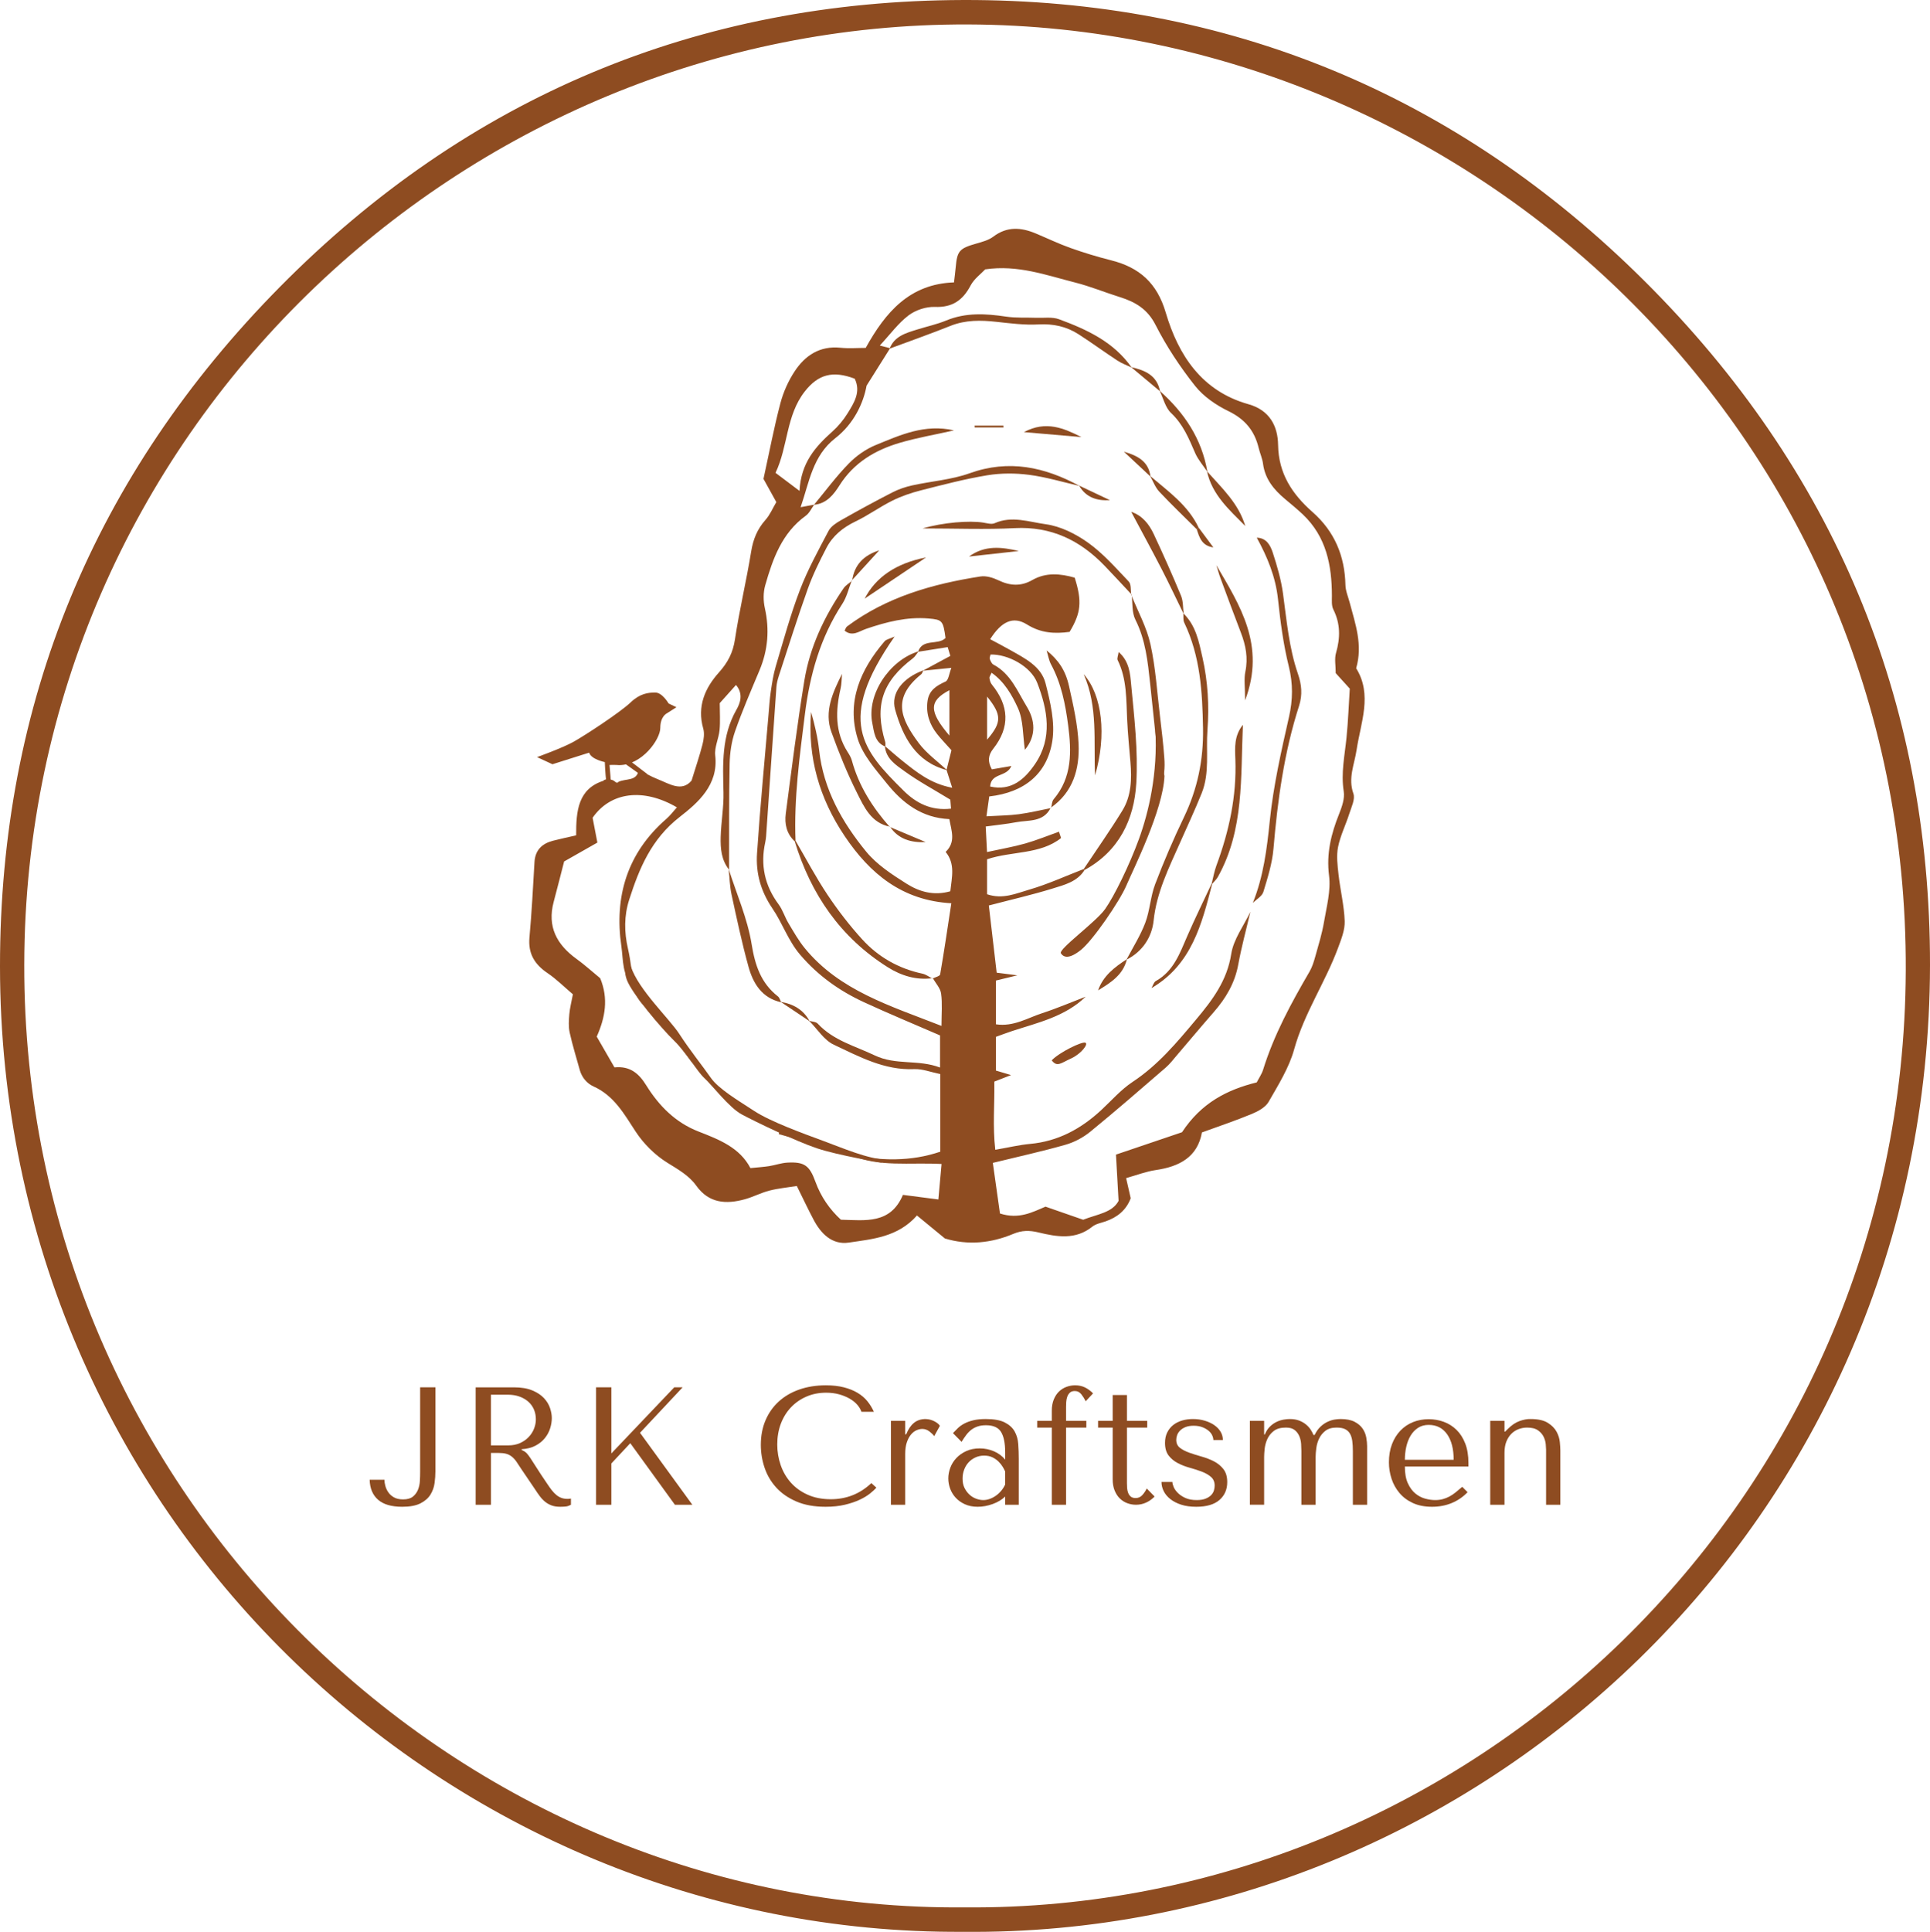
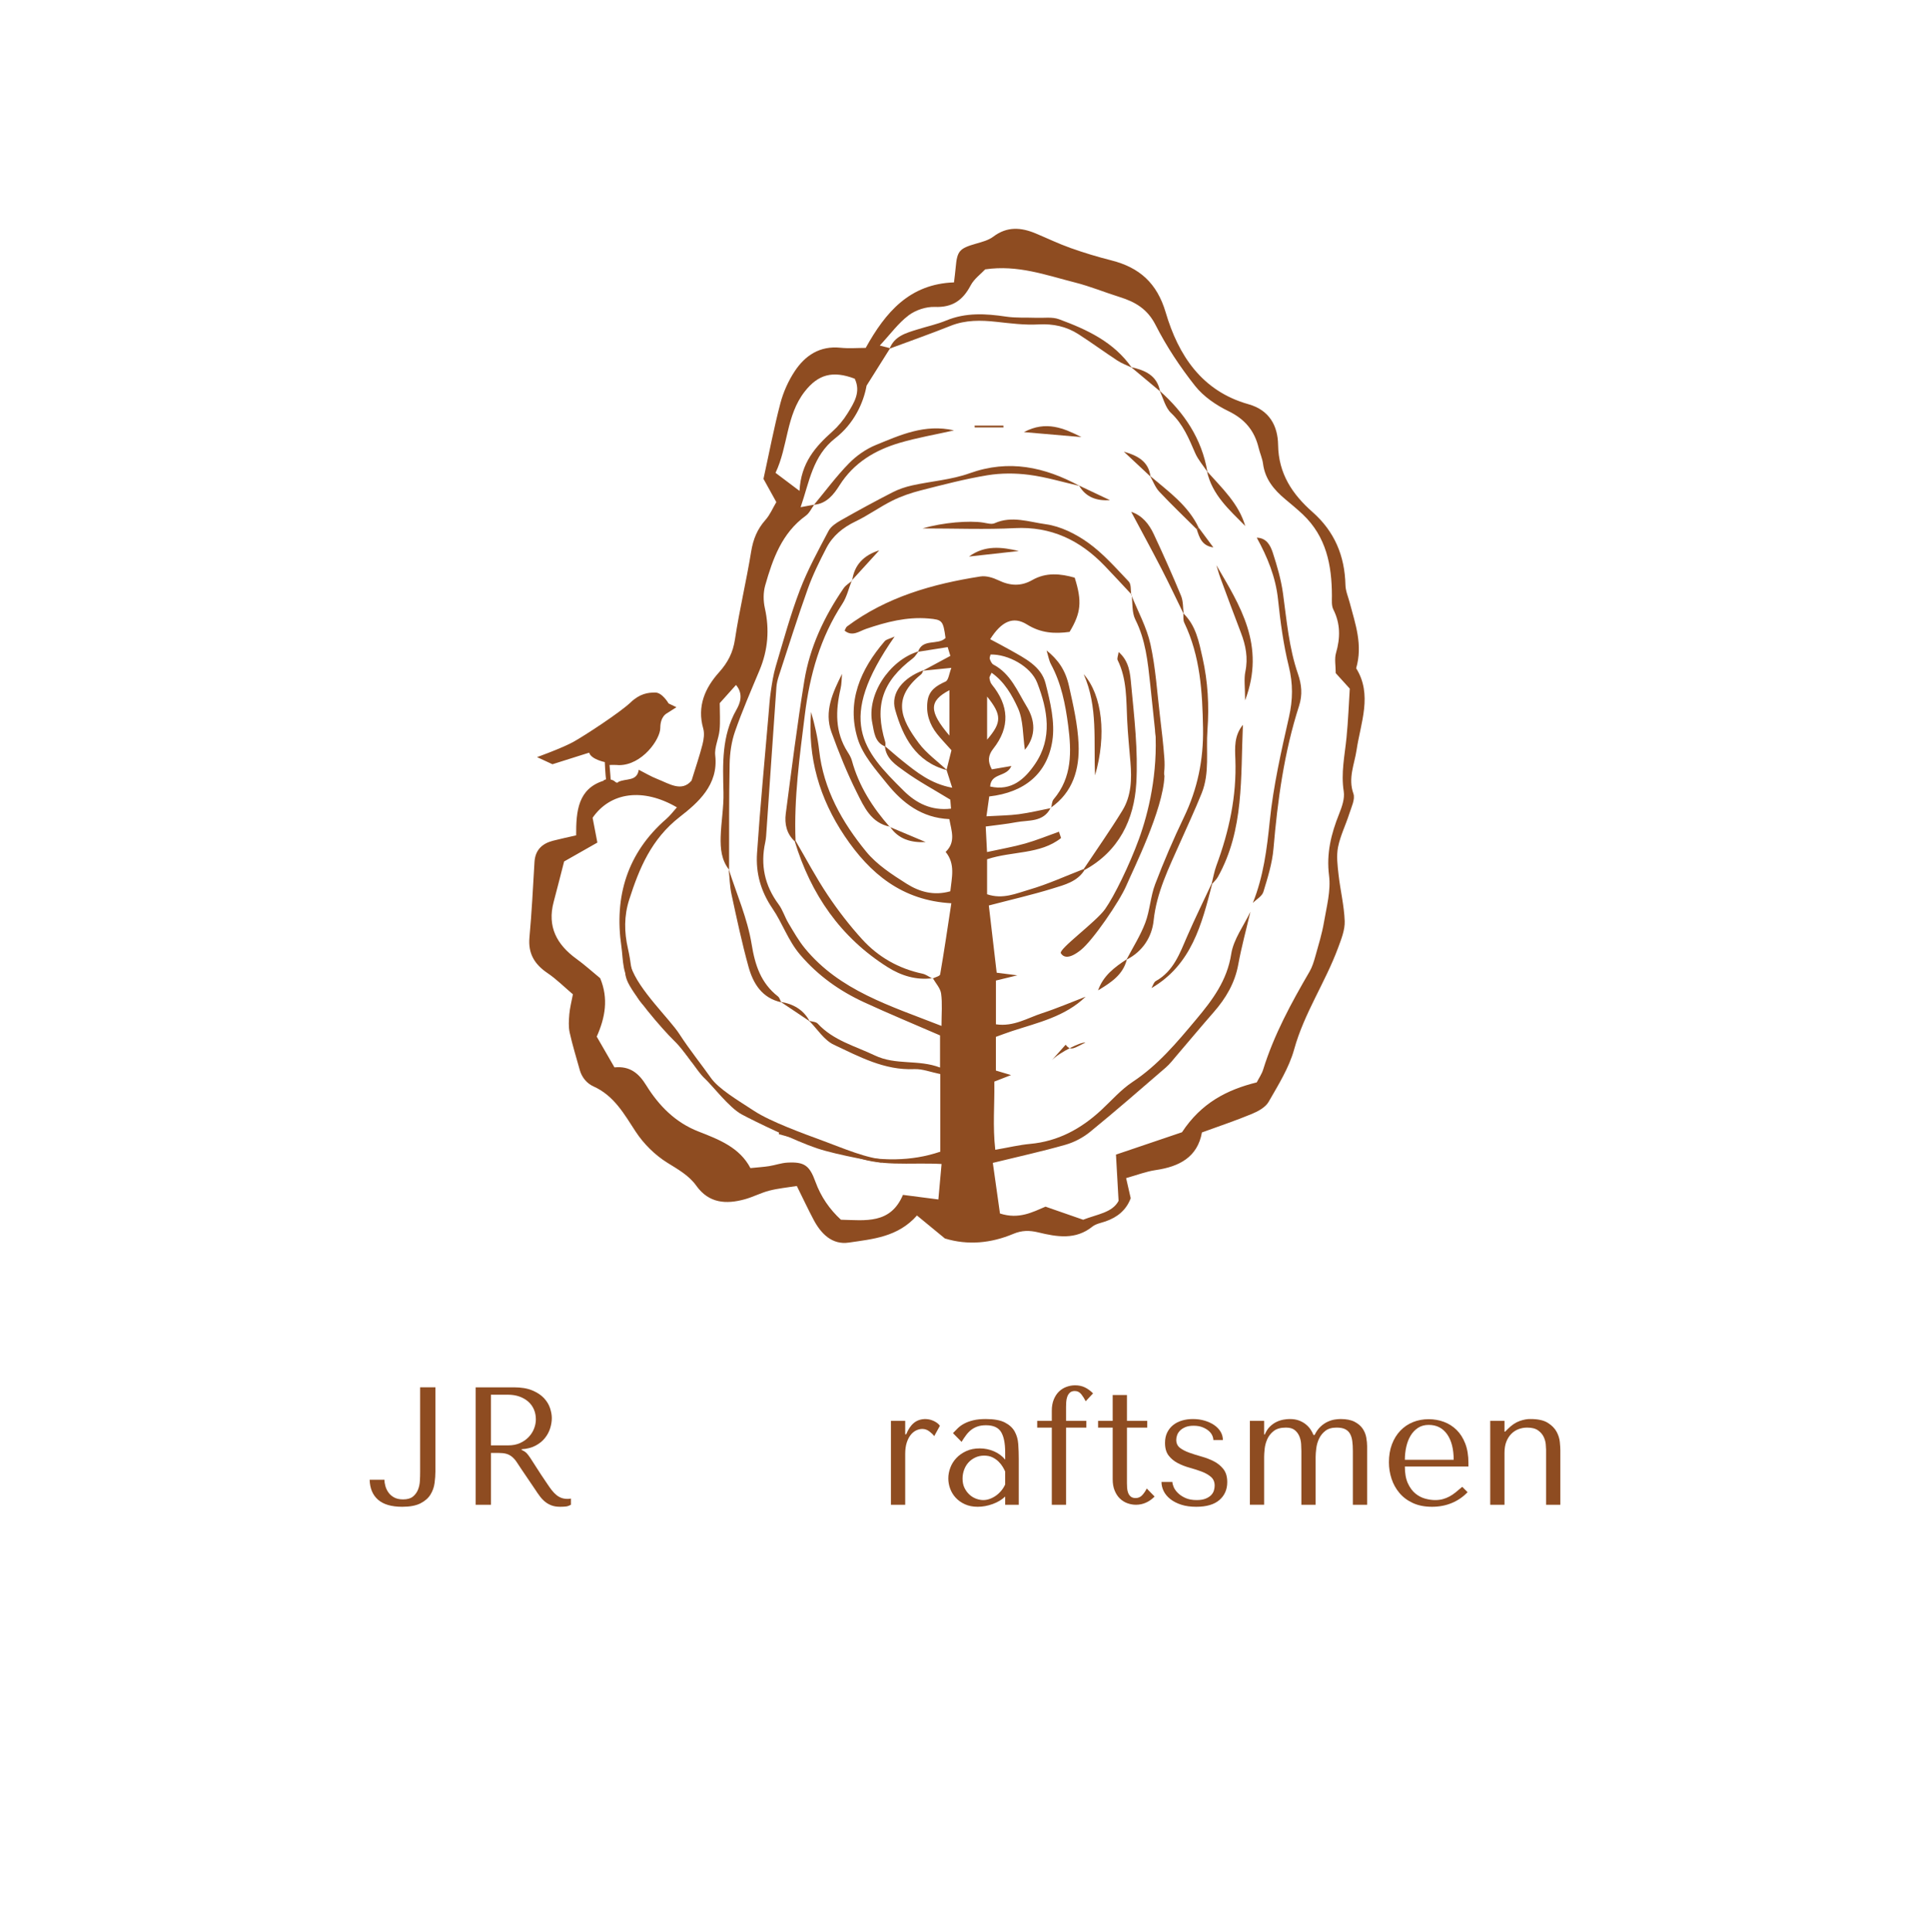
<svg xmlns="http://www.w3.org/2000/svg" id="Layer_2" viewBox="0 0 770.471 771.037">
  <defs>
    <style>.cls-1{fill:#8e4c21;}</style>
  </defs>
  <g id="Layer_1-2">
-     <path class="cls-1" d="M384.506,771.016C178.202,772.373.052,604.088 0,385.664c-.025-105.04,37.601-196.127,111.715-271.132C186.665,38.681,278.551.283,384.545.002c105.316-.28,196.924,37.495,271.934,112.135,75.483,75.111,114.123,167.03,113.992,273.082-.276,221.713-180.801,387.97-385.965,385.796ZM385.014,761.266c200.96,1.752,374.929-161.499,375.788-373.888.869-214.884-174.636-376.933-374.335-377.622C184.982,9.061,10.084,172.87,9.682,384.965c-.403,212.372,173.982,378.057,375.332,376.3Z" />
    <path class="cls-1" d="M541.388,266.721c2.724-9.388-.339-17.722-2.56-26.146-.622-2.358-1.664-4.718-1.719-7.095-.269-11.624-4.354-21.378-13.161-29.137-8.05-7.093-13.553-15.293-13.724-26.771-.113-7.554-3.419-13.885-11.832-16.244-18.63-5.224-27.995-19.544-33.035-36.622-3.474-11.771-10.514-17.969-21.769-20.809-5.473-1.381-10.899-3.03-16.217-4.919-4.73-1.68-9.276-3.874-13.915-5.814-5.843-2.443-11.432-2.869-16.912,1.275-1.912,1.446-4.505,2.116-6.885,2.798-6.65,1.905-7.558,2.881-8.14,9.508-.16,1.815-.408,3.622-.676,5.964-17.674.603-27.322,11.844-35.241,26.138-3.201,0-6.684.29-10.102-.058-8.214-.836-14.072,3.05-18.264,9.404-2.535,3.844-4.522,8.289-5.695,12.743-2.542,9.648-4.403,19.475-6.752,30.188,1.292,2.334,3.097,5.592,5.131,9.267-1.415,2.381-2.513,5.058-4.327,7.097-3.268,3.673-4.924,7.726-5.715,12.602-1.903,11.738-4.703,23.334-6.474,35.088-.798,5.293-2.833,9.225-6.374,13.174-5.591,6.235-8.816,13.558-6.296,22.404.554,1.946.226,4.327-.29,6.356-1.147,4.51-2.671,8.925-4.367,14.439-3.962,4.686-8.902,1.226-13.702-.654-2.501-.98-4.837-2.382-7.243-3.605-.011-.031-.022-.062-.033-.093-.045.073-.104.135-.183.179.017.003.035.006.053.01-.785,4.558-5.011,3.183-8.138,4.685-.114.21-.334.36-.631.291-.477-.112-.74-.518-1.14-.76-.397-.239-.838-.38-1.286-.487-.484-.115-.977-.194-1.476-.138-.461.052-.897.223-1.304.441.002.058.006.109.007.168-10.201,3.173-11.053,12.031-10.995,21.813-3.304.761-6.295,1.378-9.248,2.145-4.387,1.141-7.106,3.719-7.387,8.537-.586,10.03-1.097,20.071-2.009,30.074-.588,6.453,2.054,10.724,7.218,14.22,3.572,2.418,6.67,5.535,10.123,8.462-.575,3.081-1.217,5.48-1.424,7.916-.207,2.439-.381,5.003.138,7.355,1.132,5.127,2.714,10.154,4.112,15.222.867,2.827,2.851,5.124,5.361,6.251,8.276,3.715,12.248,11.006,16.907,18.113,3.162,4.824,7.66,9.272,12.54,12.321,4.32,2.699,8.645,5.048,11.639,9.231,5.042,7.045,11.925,7.454,19.399,5.383,3.323-.921,6.443-2.591,9.777-3.446,3.501-.899,7.146-1.229,10.941-1.843,2.509,5.063,4.501,9.302,6.686,13.439,2.982,5.646,7.415,10.135,14.087,9.147,9.532-1.412,19.58-2.187,27.194-10.81,3.805,3.129,7.367,6.059,11.147,9.167,9.147,2.789,18.393,1.911,27.294-1.827,3.456-1.451,6.471-1.446,9.999-.596,7.382,1.777,14.831,3.119,21.591-2.309,1.399-1.123,3.45-1.464,5.231-2.078,4.707-1.621,8.26-4.472,10.064-9.242-.535-2.346-1.071-4.694-1.834-8.038,4.204-1.171,7.942-2.638,11.811-3.204,9.441-1.38,16.693-5.171,18.454-15.023,7.067-2.583,13.61-4.761,19.961-7.404,2.495-1.038,5.41-2.626,6.659-4.807,3.864-6.746,8.162-13.582,10.203-20.961,3.98-14.39,12.405-26.668,17.507-40.445,1.277-3.45,2.786-7.165,2.663-10.705-.215-6.212-1.757-12.366-2.453-18.577-.409-3.646-.898-7.483-.198-11.005.9-4.529,3.064-8.795,4.47-13.242.839-2.653,2.448-5.852,1.659-8.078-2.206-6.221.401-11.625,1.269-17.422,1.642-10.972,6.414-22.065-.166-32.603ZM309.598,188.715c5.035-10.565,4.161-22.843,11.649-32.438,5.392-6.91,11.243-8.447,19.969-5.131,2.552,5.266-.269,9.645-2.881,13.865-1.634,2.639-3.713,5.127-6.025,7.199-6.708,6.008-12.561,12.441-13.135,23.715-3.819-2.875-6.274-4.722-9.577-7.209ZM537.53,294.474c-.714,7.111-2.261,14.086-1.103,21.38.453,2.852-.722,6.187-1.855,9.023-3.173,7.938-5.129,15.743-4.005,24.604.762,6.002-.974,12.388-2.02,18.529-.785,4.61-2.181,9.124-3.444,13.642-.588,2.1-1.236,4.265-2.322,6.13-7.291,12.513-14.202,25.188-18.522,39.112-.547,1.763-1.666,3.349-2.562,5.099-11.874,2.938-22.136,8.198-29.837,19.897-7.574,2.565-16.429,5.563-26.36,8.926.332,5.869.66,11.677,1.043,18.461-2.492,4.731-8.505,5.316-14.142,7.535-4.677-1.626-9.671-3.363-15.024-5.224-5.234,2.21-10.64,5.165-18.184,2.732-.894-6.342-1.879-13.326-2.849-20.2,10.348-2.536,19.778-4.599,29.041-7.246,3.502-1.001,7.015-2.866,9.841-5.173,10.219-8.343,20.174-17.011,30.161-25.635,1.647-1.422,2.987-3.21,4.414-4.876,4.915-5.736,9.748-11.543,14.722-17.227,4.854-5.547,8.447-11.606,9.802-19.028,1.291-7.069,3.202-14.025,4.84-21.03-2.654,5.594-6.74,10.966-7.651,16.832-1.652,10.638-7.497,18.37-13.972,26.101-7.655,9.14-15.233,18.248-25.382,24.951-4.658,3.076-8.448,7.475-12.596,11.313-8.049,7.448-17.209,12.427-28.353,13.444-4.292.392-8.525,1.42-13.888,2.349-1.09-9.502-.224-18.176-.387-27.214,2.114-.825,4.062-1.585,6.676-2.606-2.174-.648-3.807-1.135-6.044-1.802v-13.451c1.91-.686,4.154-1.552,6.437-2.3,10.349-3.389,21.175-5.747,29.382-13.721-5.806,2.226-11.534,4.688-17.438,6.609-5.81,1.891-11.288,5.439-18.362,4.411v-17.475c2.307-.56,4.787-1.162,8.554-2.077-3.443-.439-5.562-.709-8.258-1.053-1.029-8.801-2.065-17.655-3.137-26.823,8.853-2.317,17.321-4.247,25.593-6.809,4.653-1.441,9.721-2.677,12.62-7.353l-.34-.38c-7.256,2.802-14.373,6.084-21.816,8.239-5.131,1.485-10.48,3.968-16.751,1.824v-13.969c9.932-3.324,21.187-1.841,29.532-8.471-.281-.842-.563-1.684-.844-2.526-4.48,1.59-8.895,3.412-13.458,4.707-4.717,1.339-9.579,2.167-15.253,3.41-.196-3.792-.333-6.451-.525-10.192,4.384-.602,8.299-.977,12.146-1.709,4.93-.938,10.76.109,13.715-5.604-4.203.83-8.381,1.841-12.619,2.404-3.927.522-7.922.536-12.949.837.485-3.459.798-5.691,1.112-7.924,14.135-1.608,23.162-9.119,25.193-22.208,1.143-7.363-.814-15.507-2.717-22.956-1.741-6.815-8.267-9.963-14.04-13.245-2.648-1.506-5.362-2.898-8.064-4.352,4.456-7.039,9.124-9.358,14.699-5.877,5.592,3.492,11.067,3.757,17.004,2.957,4.58-7.621,5.036-12.145,2.044-21.639-5.629-1.602-11.372-2.23-16.961.964-4.506,2.575-8.863,2.305-13.482.082-2.164-1.042-4.907-1.883-7.185-1.527-19.098,2.984-37.44,8.156-53.255,19.953-.444.331-.611,1.031-.97,1.67,3.099,2.538,5.822.229,8.58-.711,8.082-2.754,16.261-4.871,24.909-4.138,5.539.47,5.843.851,6.801,7.786-2.968,3.04-9.18.03-10.961,5.5,3.838-.605,7.676-1.209,11.817-1.861.433,1.417.762,2.496,1.069,3.501-3.882,2.091-7.438,4.007-10.994,5.923,3.364-.338,6.729-.677,11.393-1.146-.885,2.239-1.115,4.919-2.312,5.46-3.646,1.647-6.603,3.487-7.195,7.774-.683,4.941.768,9.296,3.795,13.138,1.543,1.958,3.298,3.749,5.753,6.512-.555,2.212-1.261,5.03-1.968,7.848.625,1.967,1.251,3.933,2.263,7.112-8.588-1.593-14.215-6.218-19.877-10.74-2.381-1.902-4.661-3.931-6.987-5.902.371,5.069,4.417,7.573,7.823,10.045,5.533,4.016,11.618,7.274,18.283,11.349.032.393.151,1.858.291,3.596-7.881.93-13.909-2.204-18.88-7.119-16.423-16.241-27.111-28.03-3.64-61.571-2.026.926-3.321,1.12-3.969,1.872-9.689,11.254-15.298,24.146-10.793,38.847,2.013,6.57,7.2,12.37,11.674,17.935,6.232,7.752,13.873,13.721,24.937,14.214.821,4.684,2.697,9.103-1.478,13.087,3.954,4.83,2.443,10.172,1.865,15.711-6.678,1.905-12.468.136-17.469-3.024-5.78-3.652-11.843-7.586-16.098-12.778-9.619-11.737-17.044-24.821-18.795-40.427-.583-5.194-1.778-10.319-3.222-15.337-1.432,18.089,3.301,34.508,13.426,49.563,10.095,15.011,22.951,25.699,42.564,26.785-1.534,10.048-2.873,19.248-4.464,28.404-.116.67-1.799,1.069-2.886,1.571,1.16,2.013,2.971,3.935,3.267,6.068.542,3.916.154,7.961.154,12.912-20.576-8.069-40.633-14.07-54.515-30.944-2.538-3.086-4.532-6.641-6.595-10.089-1.447-2.417-2.265-5.257-3.922-7.493-5.567-7.51-7.318-15.703-5.321-24.791.335-1.524.391-3.116.499-4.682,1.315-19.051,2.6-38.105,3.949-57.153.109-1.539.498-3.092.98-4.566,3.8-11.617,7.462-23.285,11.576-34.79,2-5.594,4.675-10.979,7.417-16.264,2.528-4.874,6.606-8.168,11.639-10.582,5.061-2.427,9.665-5.798,14.697-8.295,3.59-1.781,7.479-3.107,11.372-4.097,8.801-2.239,17.617-4.559,26.562-6.03,5.43-.893,11.189-.877,16.656-.166,6.795.883,13.441,2.906,20.151,4.437-13.957-7.562-28.212-10.701-43.919-5.065-7.275,2.611-15.279,3.155-22.907,4.841-2.716.6-5.443,1.523-7.914,2.79-6.935,3.556-13.785,7.286-20.563,11.132-1.863,1.057-3.974,2.439-4.917,4.227-4.077,7.736-8.333,15.459-11.444,23.6-3.794,9.928-6.589,20.245-9.635,30.448-.971,3.252-1.481,6.66-1.983,10.029-.461,3.09-.654,6.222-.919,9.34-1.568,18.406-3.344,36.798-4.579,55.226-.529,7.9,1.43,15.14,6.188,22.121,3.978,5.836,6.199,12.752,11.03,18.413,7.137,8.363,15.699,14.427,25.467,18.94,9.942,4.593,20.073,8.778,30.376,13.253v12.817c-8.76-3.332-17.608-.802-26.07-4.84-7.909-3.775-16.504-5.938-22.756-12.679-.72-.776-2.273-.779-3.441-1.14,3.263,3.27,5.965,7.736,9.897,9.577,10.123,4.74,20.164,10.245,32.049,9.719,3.287-.145,6.639,1.213,10.425,1.975v30.969c-11.802,4.032-23.755,3.646-35.881,1.301,11.404,5.013,23.525,2.913,36.382,3.615-.448,4.967-.85,9.431-1.276,14.157-5.321-.689-9.553-1.237-14.137-1.831-4.992,11.759-14.918,10.145-24.761,9.918-4.513-4.14-8.019-9.179-10.199-15.203-2.343-6.474-4.437-7.944-11.136-7.59-2.47.13-4.892,1.02-7.359,1.409-2.153.34-4.341.466-7.435.779-4.288-8.192-12.47-11.385-20.72-14.591-9.174-3.565-15.786-10.238-20.872-18.438-2.863-4.615-6.35-7.803-12.683-7.164-2.364-4.098-4.691-8.131-7.083-12.278,3.404-7.636,4.751-15.197,1.383-23.306-3.144-2.581-6.167-5.329-9.456-7.709-7.88-5.7-11.754-12.873-9.118-22.749,1.522-5.7,2.958-11.423,4.175-16.139,5.181-2.944,9.147-5.197,13.274-7.542-.756-3.935-1.333-6.935-1.902-9.901,7.097-10.257,20.14-12.046,33.653-4.156-1.46,1.615-2.675,3.273-4.189,4.585-15.644,13.563-20.885,31.053-17.985,50.881.79,5.404.229,11.895,5,16.335-.75-5.147-1.207-10.362-2.369-15.414-1.523-6.623-1.573-13.095.492-19.53,4.049-12.614,8.838-24.198,20.19-33.047,7.154-5.577,15.517-12.712,14.161-24.529-.374-3.26,1.402-6.713,1.727-10.122.326-3.421.071-6.897.071-10.754,1.988-2.222,4.044-4.519,6.49-7.252,3.159,3.706,1.509,7.536.163,9.903-5.946,10.46-5.437,21.626-5.16,32.965.145,5.908-.954,11.836-1.121,17.765-.13,4.612.268,9.251,3.361,13.113.042-14.13-.075-28.264.222-42.388.091-4.303.741-8.786,2.153-12.83,2.885-8.262,6.391-16.311,9.773-24.393,3.377-8.068,4.04-16.246,2.129-24.812-.644-2.887-.664-6.24.14-9.064,3.017-10.601,6.674-20.931,16.224-27.829,1.415-1.022,2.225-2.883,3.314-4.355l-.028-.031c-1.512.282-3.024.563-5.371 1,3.489-10.059,4.756-20.469,13.898-27.589,7.388-5.754,11.194-14.012,12.431-20.922,3.909-6.213,6.653-10.575,9.398-14.937-1.095-.282-2.19-.565-4.124-1.065,4.217-4.545,7.372-8.928,11.487-12.04,2.804-2.12,6.993-3.511,10.492-3.377,7.019.27,11.158-2.646,14.286-8.576,1.396-2.645,4.113-4.593,5.815-6.413,13.04-1.907,24.361,2.335,35.833,5.232,6.074,1.534,11.918,3.957,17.912,5.831,6.181,1.933,11.025,4.756,14.272,11.139,4.357,8.565,9.775,16.736,15.746,24.278,3.373,4.26,8.389,7.703,13.347,10.107,6.557,3.179,10.404,7.799,12.05,14.654.513,2.138,1.474,4.198,1.756,6.355.793,6.071,4.312,10.322,8.769,14.056,2.411,2.02,4.852,4.016,7.134,6.177,9.341,8.849,11.57,20.259,11.589,32.464.003,1.827-.204,3.912.564,5.436,2.881,5.722,2.809,11.387,1.068,17.403-.67,2.313-.109,4.982-.109,8.024,1.394,1.537,3.061,3.375,5.61,6.184-.38,5.928-.627,12.799-1.312,19.626ZM409.89,282.019c-3.699-6.054-6.403-13.139-13.313-16.772-.696-.366-1.149-1.414-1.443-2.243-.175-.493.18-1.174.297-1.768,6.959-.211,16.093,4.75,18.622,11.258,4.2,10.808,6.233,22.069-.88,32.468-4.04,5.906-9.337,10.885-17.909,8.949.375-5.578,6.588-3.618,8.472-8.191-3.137.541-5.466.942-7.783,1.342-1.781-3.208-1.45-5.678.537-8.197,6.841-8.671,6.33-17.236-.546-25.671-.551-.676-.824-1.677-.948-2.566-.071-.512.416-1.103.851-2.126,5.144,3.596,8.184,8.976,10.51,14.083,2.203,4.837,1.918,10.807,2.787,16.68,4.646-5.667,4.068-11.81.746-17.247ZM394.059,295.204v-17.186c5.9,7.3,5.906,10.325,0,17.186ZM379.012,275.469v18.117c-8.234-9.697-8.224-13.788,0-18.117Z" />
    <path class="cls-1" d="M472.383,244.801c5.048,4.822,6.245,11.364,7.674,17.712,2.139,9.504,2.691,19.109,1.965,28.883-.624,8.409.967,17.042-2.289,25.162-2.689,6.704-5.765,13.254-8.692,19.862-4.438,10.02-9.335,19.74-10.511,31.04-.677,6.5-4.404,12.343-10.838,15.572,2.547-4.889,5.569-9.599,7.504-14.72,1.863-4.929,2.075-10.483,3.948-15.407,3.451-9.074,7.305-18.024,11.51-26.776,5.414-11.267,7.82-22.892,7.605-35.454-.25-14.549-1.088-28.792-7.499-42.174-.504-1.052-.268-2.459-.376-3.7Z" />
    <path class="cls-1" d="M340.063,231.639c-1.238,3.137-1.989,6.592-3.798,9.356-8.798,13.447-12.988,28.38-14.946,44.102-2.086,16.753-4.409,33.49-3.734,50.448l-.303.263c-3.281-3.024-4.132-6.984-3.59-11.099,2.328-17.68,4.537-35.386,7.399-52.983,2.196-13.503,7.981-25.723,15.715-36.979.827-1.204,2.241-2.006,3.382-2.994 0,0-.126-.114-.126-.114Z" />
    <path class="cls-1" d="M432.618,346.851c5.178-7.778,10.584-15.416,15.459-23.38,3.568-5.829,3.763-12.515,3.204-19.193-.469-5.612-1.026-11.221-1.304-16.843-.401-8.14-.05-16.366-3.807-23.987-.32-.649.186-1.706.4-3.224,4.329,3.784,4.599,8.788,5.001,13.048,1.237,13.092,2.804,26.333,2.038,39.387-.85,14.49-6.965,27.118-20.651,34.572l-.341-.38Z" />
    <path class="cls-1" d="M451.74,237.288c-3.59-3.83-7.137-7.699-10.777-11.481-9.796-10.177-21.338-15.779-35.914-15.024-11.515.597-23.085.12-36.766.12,8.331-2.42,18.736-3.189,24.173-2.336,1.534.241,3.363.81,4.619.248,6.866-3.071,13.778-.484,20.347.404,5.923.801,12.02,3.849,16.971,7.397,6.025,4.317,11.06,10.073,16.216,15.498,1.037,1.092.697,3.492.993,5.289l.139-.116Z" />
    <path class="cls-1" d="M419.604,322.511c.316-1.178.286-2.65 1-3.49,7.465-8.791,7.172-19.062,5.806-29.539-1.098-8.425-2.732-16.7-6.829-24.309-.856-1.59-1.134-3.492-1.777-5.569,4.572,3.688,7.509,7.749,8.948,14.219,1.696,7.626,3.489,15.37,3.822,23.125.428,9.956-2.2,19.241-11.111,25.438l.142.126Z" />
    <path class="cls-1" d="M317.585,335.545c4.227,7.217,8.136,14.647,12.775,21.589,4.152,6.215,8.769,12.201,13.794,17.731,6.452,7.099,14.584,11.718,24.096,13.744,1.404.299,2.661,1.287,3.986,1.957l.141-.174c-6.561.924-12.629-.988-17.964-4.347-18.859-11.871-30.71-29.088-37.131-50.237l.303-.263Z" />
    <path class="cls-1" d="M355.289,329.947c-7.51-1.455-10.317-7.83-13.183-13.541-3.922-7.816-7.212-15.992-10.195-24.224-2.969-8.196.511-15.775,4.231-23.215-.176,1.948-.129,3.948-.567,5.836-2.047,8.813-2.294,17.373,2.834,25.375.673,1.05,1.342,2.178,1.666,3.365,2.77,10.141,8.244,18.72,15.122,26.506l.091-.102Z" />
    <path class="cls-1" d="M451.601,237.404c2.628,6.557,6.164,12.914,7.665,19.72,2.078,9.42,2.662,19.173,3.815,28.791.666,5.557,1.334,11.12,1.734,16.7.263,3.673.05,7.379-1.432,11.067-1.408-13.636-2.765-27.277-4.241-40.905-.943-8.708-1.815-17.379-5.892-25.471-1.444-2.866-1.06-6.652-1.51-10.018l-.139.116Z" />
    <path class="cls-1" d="M366.71,259.961c-.756.94-1.358,2.083-2.291,2.79-12.218,9.252-15.418,18.886-11.029,33.365.173.571.044,1.234.055,1.855-4.302-1.625-4.505-5.935-5.197-9.279-2.358-11.402,6.801-25.223,18.461-28.73Z" />
    <path class="cls-1" d="M437.156,309.44c-.635-13.504,1.247-27.295-4.535-40.352,7.415,8.377,9.203,24.299,4.535,40.352Z" />
    <path class="cls-1" d="M451.577,204.266c4.459,1.499,7.146,4.933,9.013,8.917,3.809,8.126,7.469,16.328,10.896,24.621.903,2.187.73,4.818,1.051,7.245-2.957-6.036-5.815-12.124-8.896-18.096-3.927-7.611-8.035-15.129-12.064-22.687Z" />
-     <path class="cls-1" d="M369.697,222.468c-8.547,5.738-16.476,11.061-24.513,16.456,4.413-8.568,12.529-14.119,24.513-16.456Z" />
    <path class="cls-1" d="M386.826,222.121c6.415-4.669,13.109-3.784,19.894-2.202-6.631.734-13.262,1.468-19.894,2.202Z" />
    <path class="cls-1" d="M340.189,231.753c.84-6.325,4.662-10.18,10.808-12.101-3.645,3.996-7.29,7.991-10.935,11.987 0,0,.126.114.126.114Z" />
    <path class="cls-1" d="M355.198,330.049c4.781,2.013,9.562,4.027,14.343,6.04-5.878.295-10.916-1.177-14.252-6.142l-.091.102Z" />
    <path class="cls-1" d="M449.861,382.827c-1.5,6.309-6.503,9.381-11.505,12.454,2.024-5.825,6.607-9.285,11.505-12.454Z" />
    <path class="cls-1" d="M461.367,322.488c-1.459,3.997-2.919,7.995-4.378,11.992-1.195-4.871.883-8.774,2.712-12.748.555.252,1.111.504,1.666.756Z" />
    <path class="cls-1" d="M430.766,193.795c4.117,1.945,8.235,3.889,12.352,5.834-5.182.31-9.582-1.036-12.352-5.834Z" />
    <path class="cls-1" d="M501.718,214.595c3.896.088,5.451,3.116,6.385,5.977,1.734,5.311,3.32,10.764,4.078,16.281,1.484,10.804,2.378,21.695,5.968,32.09,1.47,4.255,1.884,8.327.439,12.812-5.962,18.505-8.556,37.623-10.201,56.944-.497,5.835-2.31,11.611-4.035,17.258-.532,1.743-2.764,2.967-4.218,4.428,4.255-10.543,5.628-21.551,6.784-32.839,1.424-13.9,4.55-27.669,7.647-41.334,1.57-6.927,1.654-13.312-.064-20.246-2.164-8.74-3.357-17.771-4.304-26.747-.944-8.949-4.241-16.904-8.48-24.623Z" />
    <path class="cls-1" d="M355.145,139.144c1.946-5.032,6.559-6.233,11.014-7.631,3.861-1.212,7.864-2.063,11.587-3.6,7.855-3.241,15.789-2.754,23.914-1.545,3.935.586,7.995.312,11.997.466,3.052.118,6.371-.433,9.106.574,11.151,4.107,21.876,9.068,29.014,19.297-1.909-.92-3.946-1.644-5.703-2.795-5.215-3.416-10.248-7.111-15.488-10.488-4.85-3.126-10.132-4.265-16.04-3.94-5.531.305-11.148-.422-16.691-1.028-6.273-.687-12.363-.811-18.4,1.599-8.032,3.207-16.2,6.076-24.309,9.09Z" />
    <path class="cls-1" d="M483.72,352.613c.617-2.397,1.031-4.869,1.884-7.178,5.055-13.683,8.119-27.702,7.561-42.381-.178-4.68-.517-9.41,3.011-13.772-.939,20.979.551,41.855-10.001,60.724-.573,1.024-1.506,1.847-2.271,2.764l-.183-.157Z" />
    <path class="cls-1" d="M485.591,225.585c9.378,16.074,19.784,31.971,11.458,53.946,0-5.296-.51-8.513.111-11.494,1.138-5.468.157-10.475-1.779-15.509-2.802-7.288-5.506-14.614-8.214-21.938-.606-1.638-1.055-3.335-1.576-5.005Z" />
    <path class="cls-1" d="M324.991,201.427c4.592-5.526,8.883-11.346,13.89-16.466,3.003-3.071,6.836-5.758,10.803-7.373,9.711-3.956,19.489-8.495,31.164-5.809-7.674,1.723-14.761,2.928-21.609,4.943-9.864,2.903-18.351,7.893-24.109,17.001-2.261,3.576-5.119,7.294-10.11,7.734,0,0-.028-.031-.028-.031Z" />
    <path class="cls-1" d="M311.877,400.031c-7.675-1.678-11.211-7.464-13.075-14.21-2.63-9.518-4.689-19.2-6.776-28.859-.71-3.288-.767-6.717-1.123-10.081,3.168,9.951,7.49,19.715,9.146,29.912,1.384,8.52,3.712,15.552,10.522,20.901.648.509.88,1.545,1.305,2.337Z" />
    <path class="cls-1" d="M483.903,352.769c-4.139,16.104-8.2,32.252-24.229,41.602.567-.963.897-2.351,1.739-2.821,7.162-3.999,9.602-11.163,12.603-18.053,3.064-7.036,6.456-13.929,9.704-20.885,0,0.0.183.157.183.157Z" />
    <path class="cls-1" d="M462.926,155.957c9.836,8.737,16.851,19.138,19.078,32.361-1.654-2.485-3.709-4.797-4.881-7.492-2.509-5.772-4.796-11.454-9.615-15.979-2.29-2.151-3.101-5.877-4.582-8.89Z" />
    <path class="cls-1" d="M477.745,211.236c-5.006-4.982-10.121-9.86-14.954-15.004-1.577-1.679-2.418-4.05-3.596-6.104l.071-.064c7.186,6.103,15.003,11.613,19.224,20.497-.244.23-.492.455-.744.675Z" />
    <path class="cls-1" d="M481.833,188.088c5.938,6.692,12.648,12.845,15.282,21.848-6.331-6.418-13.247-12.425-15.282-21.848Z" />
    <path class="cls-1" d="M431.729,174.453c-7.282-.631-14.564-1.261-22.976-1.99,8.858-4.706,15.932-1.552,22.976,1.99Z" />
    <path class="cls-1" d="M459.194,190.128c-3.509-3.281-7.017-6.562-10.526-9.843,5.351,1.492,9.818,3.829,10.596,9.779l-.071.064Z" />
    <path class="cls-1" d="M451.555,146.53c5.512,1.225,10.347,3.261,11.542,9.649-3.847-3.216-7.695-6.433-11.542-9.649Z" />
    <path class="cls-1" d="M323.22,407.592c-3.854-2.577-7.708-5.154-11.562-7.731,5.024.827,9.077,3.106,11.562,7.731Z" />
    <path class="cls-1" d="M389.059,169.873h11.493c.014.237.028.474.043.711h-11.493c-.014-.237-.028-.474-.042-.711Z" />
    <path class="cls-1" d="M478.489,210.561c1.963,2.638,3.927,5.276,5.89,7.914-4.631-.65-5.58-3.983-6.635-7.239.252-.22.501-.445.744-.675Z" />
    <path class="cls-1" d="M253.099,394.325c5.141,3.798,10.126,7.735,12.561,13.943-4.446-4.419-11.324-6.716-12.428-14.064l-.133.121Z" />
    <path class="cls-1" d="M288.553,437.988c1.058.391,2.172.676,3.163,1.195,2.705,1.418,5.358,2.936,8.854,4.87q-5.811-.365-12.017-6.065Z" />
    <path class="cls-1" d="M319.663,455.059c-2.925-.801-5.849-1.601-8.773-2.402.139-.549.278-1.099.416-1.648,2.927.788,5.854,1.577,8.781,2.366-.141.561-.283,1.123-.424,1.684Z" />
    <path class="cls-1" d="M276.279,424.008c-1.394-1.843-2.788-3.686-4.182-5.529l1.355-1.008c1.386,1.849,2.771,3.699,4.157,5.548-.443.329-.887.659-1.33.988Z" />
    <path class="cls-1" d="M368.601,267.524c-.281.542-.427,1.25-.861,1.601-11.712,9.468-8.253,17.664-.952,27.466,3.065,4.115,7.469,7.232,11.264,10.803-12.439-3.295-17.59-13.191-20.7-24.168-1.887-6.663,3.126-12.673,11.249-15.701Z" />
    <path class="cls-1" d="M461.204,291.005c1.085,17.626-2.712,33.353-6.508,43.793-3.796,10.44-9.897,22.913-13.558,28.065s-18.71,15.999-17.626,17.626c1.085,1.627,3.254,2.44,7.999-1.356,4.745-3.796,15.456-19.388,18.168-25.76,2.712-6.372,14.643-30.099,15.185-43.657l-3.661-18.71Z" />
-     <path class="cls-1" d="M419.852,423.197c3.118-3.254,12.067-7.593,13.423-7.05s-1.763,4.474-5.559,6.237c-4.203,1.898-5.694,3.661-7.864.813Z" />
+     <path class="cls-1" d="M419.852,423.197c3.118-3.254,12.067-7.593,13.423-7.05c-4.203,1.898-5.694,3.661-7.864.813Z" />
    <path class="cls-1" d="M251.867,385.777c2.983,9.22,15.456,20.88,19.388,26.981s9.355,12.88,12.473,17.354c3.118,4.474,10.711,8.948,17.354,13.287s19.795,9.084,27.523,11.931c7.728,2.847,18.032,7.321,25.083,7.457l-1.898,1.22s-17.083-2.847-25.625-5.694c-8.542-2.847-25.083-10.847-30.099-13.558-5.017-2.712-11.796-11.66-14.778-14.372-2.983-2.712-7.186-10.169-12.202-15.05-5.017-4.881-16.812-18.71-18.846-24.269-2.034-5.559,1.627-5.288,1.627-5.288Z" />
    <path class="cls-1" d="M242.054,312.292c-.458-3.712-.61-8.135-.61-8.135,0,0-5.44-1.068-6.254-3.762l-14.643,4.627-6.152-2.847s10.067-3.61,14.541-6.101c4.474-2.491,18.51-11.646,22.862-15.778,3.678-3.491,6.932-3.898,9.779-3.898s5.339,4.372,5.339,4.372l3.118,1.491-3.932,2.508s-2.508,1.22-2.508,5.762-7.254,14.846-16.473,14.846c-1.152-.136-3.796-.068-3.796-.068,0,0,.746,8.27.542,8.203s-1.813-1.22-1.813-1.22Z" />
-     <polygon class="cls-1" points="250.985 303.275 258.442 308.97 256.409 309.715 249.358 304.699 250.985 303.275" />
    <path class="cls-1" d="M173.818,553.701v33.613c0,1.429-.112,2.969-.335,4.62-.224,1.652-.77,3.18-1.641,4.587-.871,1.406-2.199,2.568-3.984,3.482-1.785.914-4.218,1.372-7.298,1.372-4.285,0-7.499-.937-9.642-2.812-2.142-1.874-3.259-4.53-3.348-7.968h5.892c0,.715.122,1.529.366,2.444.245.916.644,1.775,1.2,2.578.555.804,1.31,1.473,2.265,2.008.955.536,2.166.804,3.633.804,1.688,0,2.987-.368,3.898-1.105.91-.737,1.589-1.651,2.033-2.745.443-1.093.699-2.276.766-3.548.067-1.272.1-2.444.1-3.515v-33.814h6.094Z" />
    <path class="cls-1" d="M205.086,553.701c2.99,0,5.467.413,7.432,1.239,1.964.827,3.515,1.853,4.654,3.08,1.138,1.228,1.942,2.556,2.411,3.984.469,1.429.703,2.745.703,3.95,0,1.339-.222,2.712-.663,4.118-.441,1.406-1.149,2.712-2.12,3.917-.973,1.205-2.226,2.21-3.757,3.013s-3.369,1.272-5.511,1.406v.268l.67.335c.535.268.993.603,1.372,1.004.379.402.871,1.049,1.473,1.941.603.894,1.413,2.155,2.433,3.783,1.019,1.63,2.458,3.806,4.314,6.529.618.937,1.217,1.774,1.794,2.511.578.737,1.178,1.362,1.804,1.875.625.514,1.294.904,2.009,1.172.714.268,1.54.402,2.477.402.223,0,.446-.01.67-.033.223-.022.446-.056.67-.101v2.478c-.626.357-1.25.58-1.875.67-.626.089-1.429.134-2.41.134-1.339,0-2.487-.179-3.441-.536-.954-.357-1.808-.837-2.559-1.439s-1.448-1.328-2.088-2.177c-.641-.847-1.293-1.784-1.955-2.812l-5.31-7.834c-.807-1.249-1.502-2.299-2.084-3.147-.583-.847-1.21-1.54-1.882-2.076-.672-.535-1.423-.914-2.251-1.138-.829-.223-1.871-.335-3.125-.335h-2.958v20.69h-6.093v-46.871h15.2ZM195.979,576.869h6.923c1.791,0,3.371-.312,4.737-.937,1.367-.625,2.52-1.439,3.462-2.444.94-1.004,1.645-2.12,2.116-3.348.471-1.227.706-2.444.706-3.649,0-1.428-.258-2.745-.773-3.95-.516-1.205-1.266-2.243-2.251-3.114-.986-.871-2.163-1.551-3.529-2.042-1.367-.491-2.901-.737-4.604-.737h-6.788v20.221Z" />
-     <path class="cls-1" d="M237.961,553.701h6.093v26.382l25.109-26.382h3.348l-17.007,18.146,20.891,28.725h-6.964l-17.811-24.574-7.566,8.102v16.472h-6.093v-46.871Z" />
    <path class="cls-1" d="M361.365,567.093v5.357h.402c.803-2.009,1.829-3.526,3.08-4.553,1.249-1.026,2.812-1.54,4.687-1.54.223,0,.569.034,1.038.101s.981.201,1.54.402c.558.201,1.115.48,1.674.837.558.358,1.038.804,1.44,1.339l-2.277,4.152c-.402-.58-1.038-1.205-1.908-1.875s-1.819-1.004-2.846-1.004c-.76,0-1.54.179-2.344.536-.804.358-1.54.937-2.21,1.741s-1.217,1.841-1.64,3.114c-.425,1.272-.636,2.824-.636,4.654v20.221h-5.692v-33.479h5.692Z" />
    <path class="cls-1" d="M393.561,566.356c3.26,0,5.785.459,7.571,1.373,1.787.916,3.095,2.109,3.922,3.582.827,1.473,1.307,3.17,1.441,5.089.134,1.92.201,3.884.201,5.892v18.28h-5.423v-3.281c-1.295,1.25-2.946,2.244-4.955,2.98-2.008.736-4.017,1.105-6.026,1.105-1.92,0-3.615-.335-5.089-1.004s-2.702-1.54-3.683-2.612c-.983-1.071-1.719-2.276-2.209-3.615-.492-1.339-.737-2.7-.737-4.085,0-1.428.268-2.856.804-4.285.535-1.428,1.339-2.712,2.41-3.85,1.071-1.138,2.388-2.064,3.951-2.779,1.562-.714,3.348-1.071,5.356-1.071s3.917.391,5.725,1.172c1.808.782,3.291,1.886,4.453,3.314v-2.879c0-3.66-.549-6.383-1.647-8.169-1.098-1.785-3.103-2.679-6.015-2.679-1.255,0-2.353.157-3.294.469-.942.313-1.782.748-2.522,1.306-.739.559-1.423,1.25-2.051,2.076-.628.827-1.254,1.752-1.881,2.779l-3.437-3.482c.626-.67,1.284-1.339,1.976-2.009.693-.67,1.541-1.272,2.547-1.808,1.006-.536,2.2-.971,3.585-1.306,1.385-.335,3.061-.503,5.027-.503ZM401.272,587.315c-.224-.536-.549-1.16-.975-1.875-.426-.714-.975-1.406-1.647-2.076-.672-.67-1.479-1.239-2.42-1.707-.941-.469-2.062-.703-3.362-.703s-2.487.257-3.562.77c-1.076.514-1.984,1.183-2.722,2.009-.74.826-1.311,1.797-1.715,2.913-.404,1.116-.605,2.277-.605,3.482,0,1.429.257,2.668.773,3.716.515,1.049,1.176,1.942,1.982,2.679.807.737,1.703,1.284,2.689,1.64.986.358,1.927.536,2.824.536.852,0,1.714-.156,2.588-.469.874-.312,1.702-.747,2.487-1.306.784-.558,1.49-1.215,2.117-1.975.627-.759,1.142-1.584,1.546-2.478v-5.156Z" />
    <path class="cls-1" d="M419.885,567.093v-4.017c0-1.741.268-3.258.804-4.553.536-1.294,1.239-2.354,2.109-3.18.871-.826,1.863-1.439,2.98-1.841,1.115-.402,2.254-.603,3.415-.603,1.428,0,2.712.268,3.85.804,1.138.536,2.243,1.339,3.314,2.411l-2.946,3.147c-.447-.937-1.016-1.852-1.707-2.745-.693-.892-1.573-1.339-2.645-1.339-.849,0-1.507.224-1.975.67-.469.447-.815.994-1.038,1.64-.224.648-.358,1.339-.402,2.076-.045.737-.067,1.372-.067,1.908v5.624h8.102v2.679h-8.102v30.801h-5.691v-30.801h-5.825v-2.679h5.825Z" />
    <path class="cls-1" d="M438.365,569.771v-2.679h5.825v-10.311h5.691v10.311h8.102v2.679h-8.102v22.23c0,.536.022,1.15.067,1.841.044.693.178,1.339.402,1.942.223.603.569,1.105,1.038,1.506.468.402,1.127.603,1.975.603,1.071,0,1.964-.402,2.678-1.205.714-.804,1.294-1.674,1.741-2.612l3.147,3.214c-2.188,2.188-4.665,3.281-7.432,3.281-1.161,0-2.3-.201-3.415-.603-1.116-.402-2.109-1.015-2.98-1.841-.871-.826-1.573-1.886-2.109-3.18-.536-1.294-.804-2.812-.804-4.553v-20.623h-5.825Z" />
    <path class="cls-1" d="M484.379,574.726c0-.58-.156-1.205-.468-1.874-.312-.67-.8-1.283-1.468-1.842-.668-.558-1.49-1.026-2.468-1.406-.98-.379-2.136-.569-3.47-.569-1.335,0-2.447.19-3.336.569-.889.38-1.6.849-2.134,1.406-.533.559-.912,1.161-1.134,1.808-.223.648-.334,1.262-.334,1.841,0,1.384.5,2.456,1.501,3.214,1.001.76,2.258,1.406,3.771,1.942,1.513.536,3.148,1.049,4.906,1.54,1.757.492,3.391,1.128,4.905,1.909,1.513.782,2.769,1.819,3.77,3.114,1.002,1.295,1.502,3.013,1.502,5.156,0,2.946-1.038,5.323-3.114,7.131-2.076,1.808-5.167,2.712-9.274,2.712-2.277,0-4.275-.28-5.993-.837-1.719-.558-3.17-1.306-4.352-2.244-1.183-.937-2.065-1.997-2.645-3.18-.581-1.182-.871-2.399-.871-3.649h4.352c0,.536.168,1.205.503,2.009s.892,1.596,1.674,2.377c.78.782,1.785,1.451,3.013,2.009,1.227.559,2.734.837,4.52.837,1.428,0,2.612-.189,3.548-.569.937-.379,1.674-.847,2.21-1.406.536-.558.904-1.172,1.105-1.841.2-.67.301-1.316.301-1.942,0-1.473-.49-2.634-1.469-3.482-.98-.847-2.202-1.55-3.671-2.109-1.468-.558-3.058-1.071-4.771-1.54-1.713-.469-3.304-1.082-4.772-1.841-1.468-.759-2.691-1.763-3.67-3.013-.979-1.249-1.468-2.946-1.468-5.089,0-1.562.289-2.935.867-4.118.578-1.182,1.369-2.176,2.371-2.98,1.001-.804,2.181-1.406,3.538-1.808,1.358-.402,2.815-.603,4.373-.603,1.647,0,3.193.213,4.64.636,1.446.425,2.715,1.004,3.805,1.741,1.091.737,1.947,1.618,2.57,2.645.623,1.028.936,2.142.936,3.348h-3.803Z" />
    <path class="cls-1" d="M498.962,600.572v-33.479h5.692v5.424h.268c.535-1.294,1.215-2.344,2.042-3.147.826-.804,1.707-1.428,2.645-1.875.937-.446,1.875-.747,2.812-.904.937-.156,1.74-.235,2.41-.235,1.473,0,2.734.201,3.783.603,1.048.402,1.953.916,2.712,1.54.759.626,1.383,1.306,1.875,2.042.491.737.871,1.463,1.138,2.177h.469c.67-1.383,1.461-2.5,2.377-3.348.914-.847,1.863-1.495,2.846-1.942.981-.446,1.919-.737,2.812-.871.892-.134,1.674-.201,2.344-.201,2.32,0,4.185.369,5.591,1.105,1.406.737,2.478,1.652,3.214,2.745.737,1.094,1.215,2.277,1.439,3.549.223,1.272.335,2.422.335,3.448v23.368h-5.691v-21.427c0-1.517-.078-2.856-.234-4.018-.157-1.16-.469-2.142-.937-2.946s-1.128-1.406-1.976-1.808c-.848-.402-1.964-.603-3.348-.603-1.875,0-3.359.425-4.453,1.272-1.094.849-1.931,1.875-2.511,3.08-.581,1.205-.961,2.489-1.138,3.85-.179,1.362-.268,2.534-.268,3.515v19.083h-5.691v-21.427c0-.804-.034-1.741-.101-2.812-.067-1.071-.301-2.098-.703-3.08-.402-.981-1.016-1.808-1.842-2.478-.826-.67-1.998-1.004-3.515-1.004-2.098,0-3.727.458-4.888,1.372-1.161.916-2.02,2.009-2.578,3.281-.559,1.272-.904,2.567-1.038,3.883-.134,1.317-.201,2.377-.201,3.18v19.083h-5.692Z" />
    <path class="cls-1" d="M560.831,585.306c0,2.724.401,4.955,1.202,6.696s1.802,3.103,3.005,4.085c1.202.982,2.505,1.663,3.906,2.042,1.402.38,2.726.569,3.974.569,1.113,0,2.126-.122,3.038-.368.912-.245,1.792-.591,2.637-1.038.845-.446,1.68-1.004,2.505-1.674.823-.67,1.702-1.406,2.637-2.21l2.138,2.143c-1.786,1.874-3.884,3.314-6.295,4.319-2.41,1.004-5.045,1.506-7.901,1.506-2.946,0-5.502-.503-7.666-1.506-2.166-1.004-3.951-2.344-5.356-4.018-1.406-1.674-2.456-3.57-3.147-5.691-.693-2.12-1.038-4.296-1.038-6.529,0-2.678.402-5.077,1.205-7.198.804-2.12,1.919-3.928,3.348-5.424,1.428-1.495,3.102-2.633,5.022-3.415,1.919-.78,4.018-1.172,6.295-1.172,2.142,0,4.173.358,6.093,1.071,1.919.715,3.604,1.786,5.055,3.214,1.45,1.429,2.6,3.237,3.448,5.423.847,2.188,1.272,4.777,1.272,7.767v1.406h-25.377ZM580.316,582.627c0-4.329-.876-7.733-2.627-10.211-1.752-2.478-4.201-3.716-7.348-3.716-1.64,0-3.06.391-4.257,1.172-1.197.782-2.183,1.82-2.959,3.114-.776,1.295-1.353,2.779-1.729,4.452-.377,1.674-.565,3.404-.565,5.189h19.485Z" />
    <path class="cls-1" d="M617.209,600.572v-22.029c0-.446-.045-1.16-.134-2.143-.089-.981-.368-1.964-.837-2.946-.469-.981-1.217-1.841-2.243-2.578-1.028-.737-2.478-1.105-4.353-1.105-1.161,0-2.288.201-3.381.603-1.094.402-2.065,1.028-2.913,1.875-.849.848-1.518,1.897-2.009,3.147-.491,1.25-.736,2.745-.736,4.487v20.69h-5.692v-33.479h5.692v4.286h.268l1.071-1.071c1.562-1.562,3.147-2.622,4.754-3.18,1.607-.558,3.057-.814,4.352-.77,2.946,0,5.223.503,6.83,1.507,1.607,1.004,2.779,2.187,3.515,3.548.737,1.362,1.172,2.745,1.306,4.152s.201,2.511.201,3.314v21.694h-5.692Z" />
-     <path class="cls-1" d="M349.864,593.743c-.581.67-1.429,1.451-2.544,2.343-1.116.893-2.511,1.731-4.185,2.511-1.674.782-3.638,1.44-5.892,1.975-2.254.536-4.81.804-7.667.804-4.509,0-8.393-.703-11.651-2.109-3.259-1.406-5.938-3.257-8.035-5.557-2.099-2.299-3.649-4.932-4.654-7.901-1.004-2.968-1.506-6.016-1.506-9.141,0-3.615.625-6.885,1.875-9.809,1.25-2.923,3.013-5.423,5.29-7.499s5.011-3.671,8.202-4.788c3.191-1.115,6.73-1.674,10.613-1.674,2.678,0,5.066.267,7.164.803,2.098.536,3.928,1.272,5.491,2.21,1.562.938,2.868,2.054,3.917,3.348,1.048,1.295,1.908,2.701,2.578,4.218h-4.955c-.313-.937-.86-1.863-1.64-2.778-.782-.914-1.786-1.73-3.013-2.445-1.228-.713-2.634-1.294-4.218-1.741-1.585-.446-3.338-.67-5.256-.67-2.813,0-5.413.514-7.801,1.54-2.389,1.028-4.453,2.456-6.194,4.285-1.741,1.831-3.092,4.008-4.051,6.528-.96,2.523-1.44,5.302-1.44,8.337,0,2.857.457,5.602,1.373,8.236.914,2.635,2.265,4.955,4.051,6.964,1.785,2.009,4.017,3.615,6.696,4.82,2.678,1.206,5.759,1.809,9.24,1.809,6.249,0,11.651-2.143,16.204-6.429l2.009,1.809Z" />
  </g>
</svg>